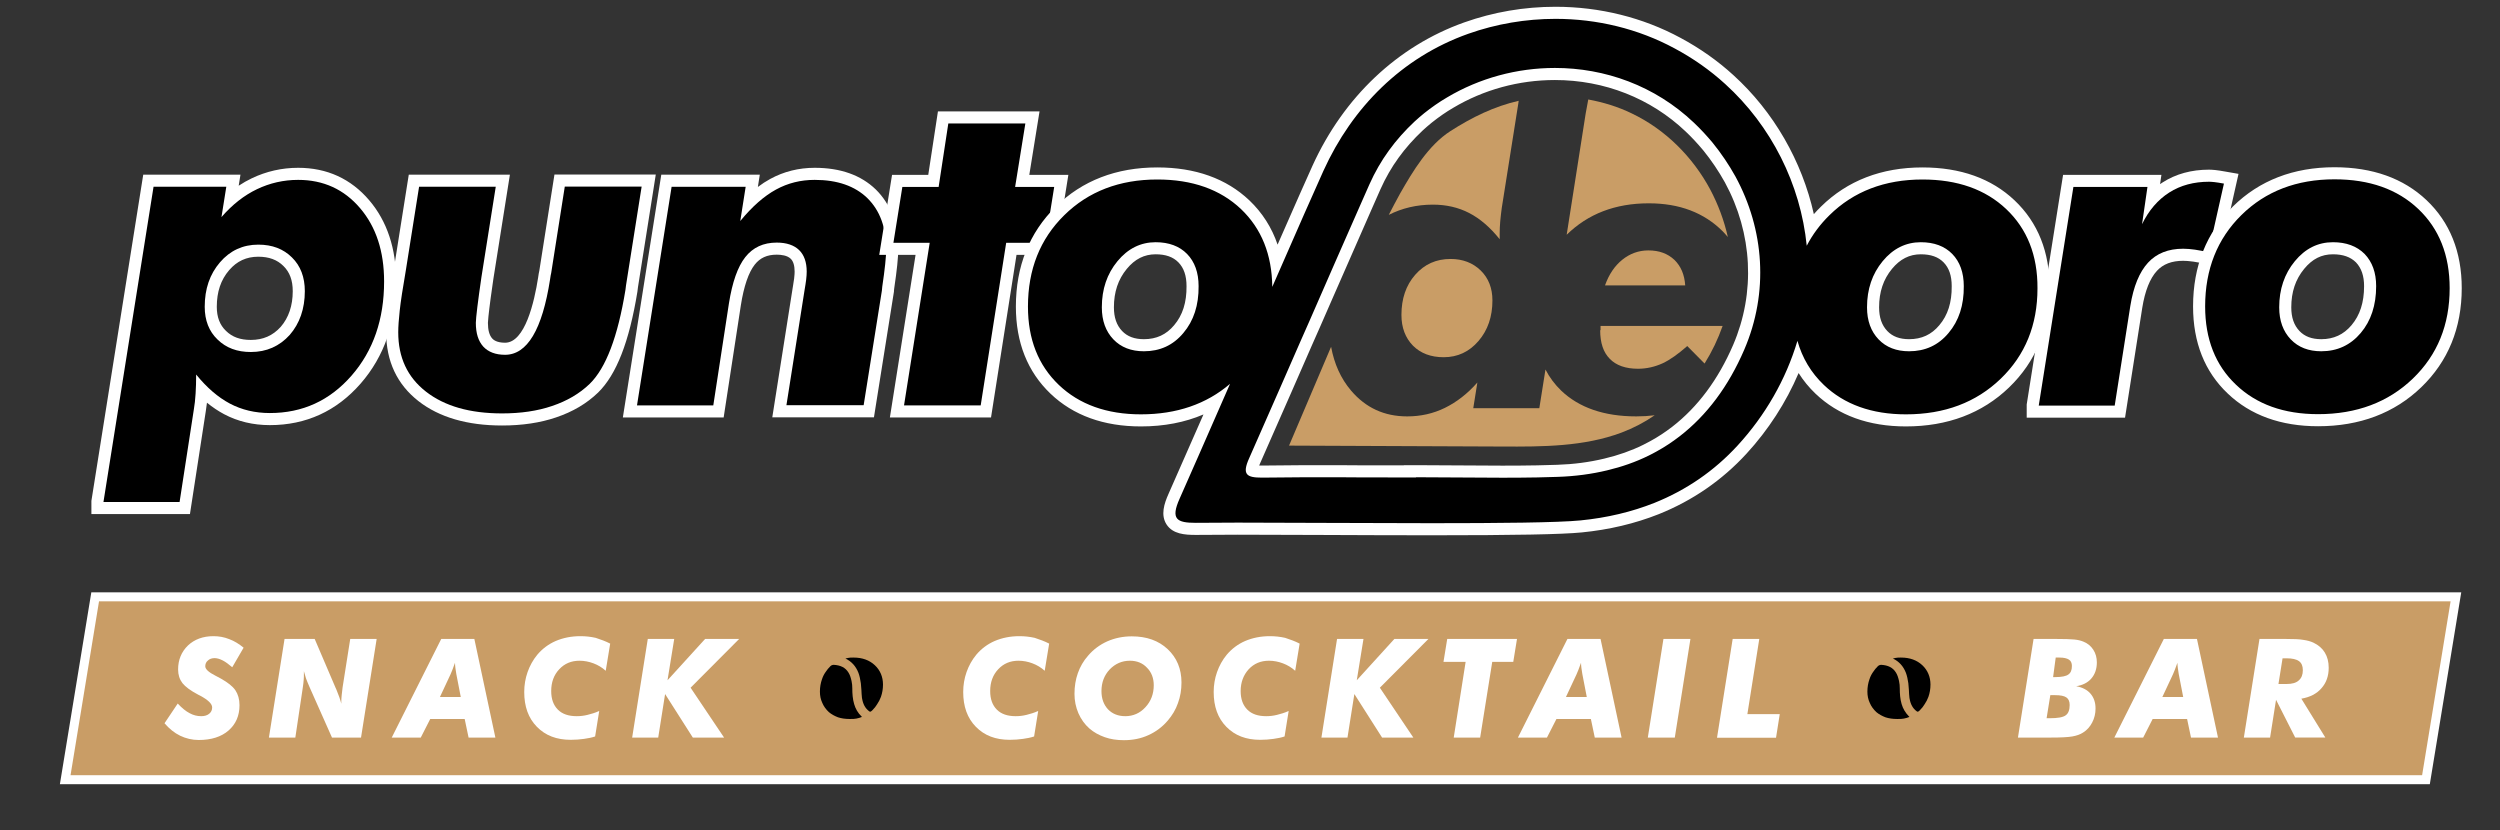
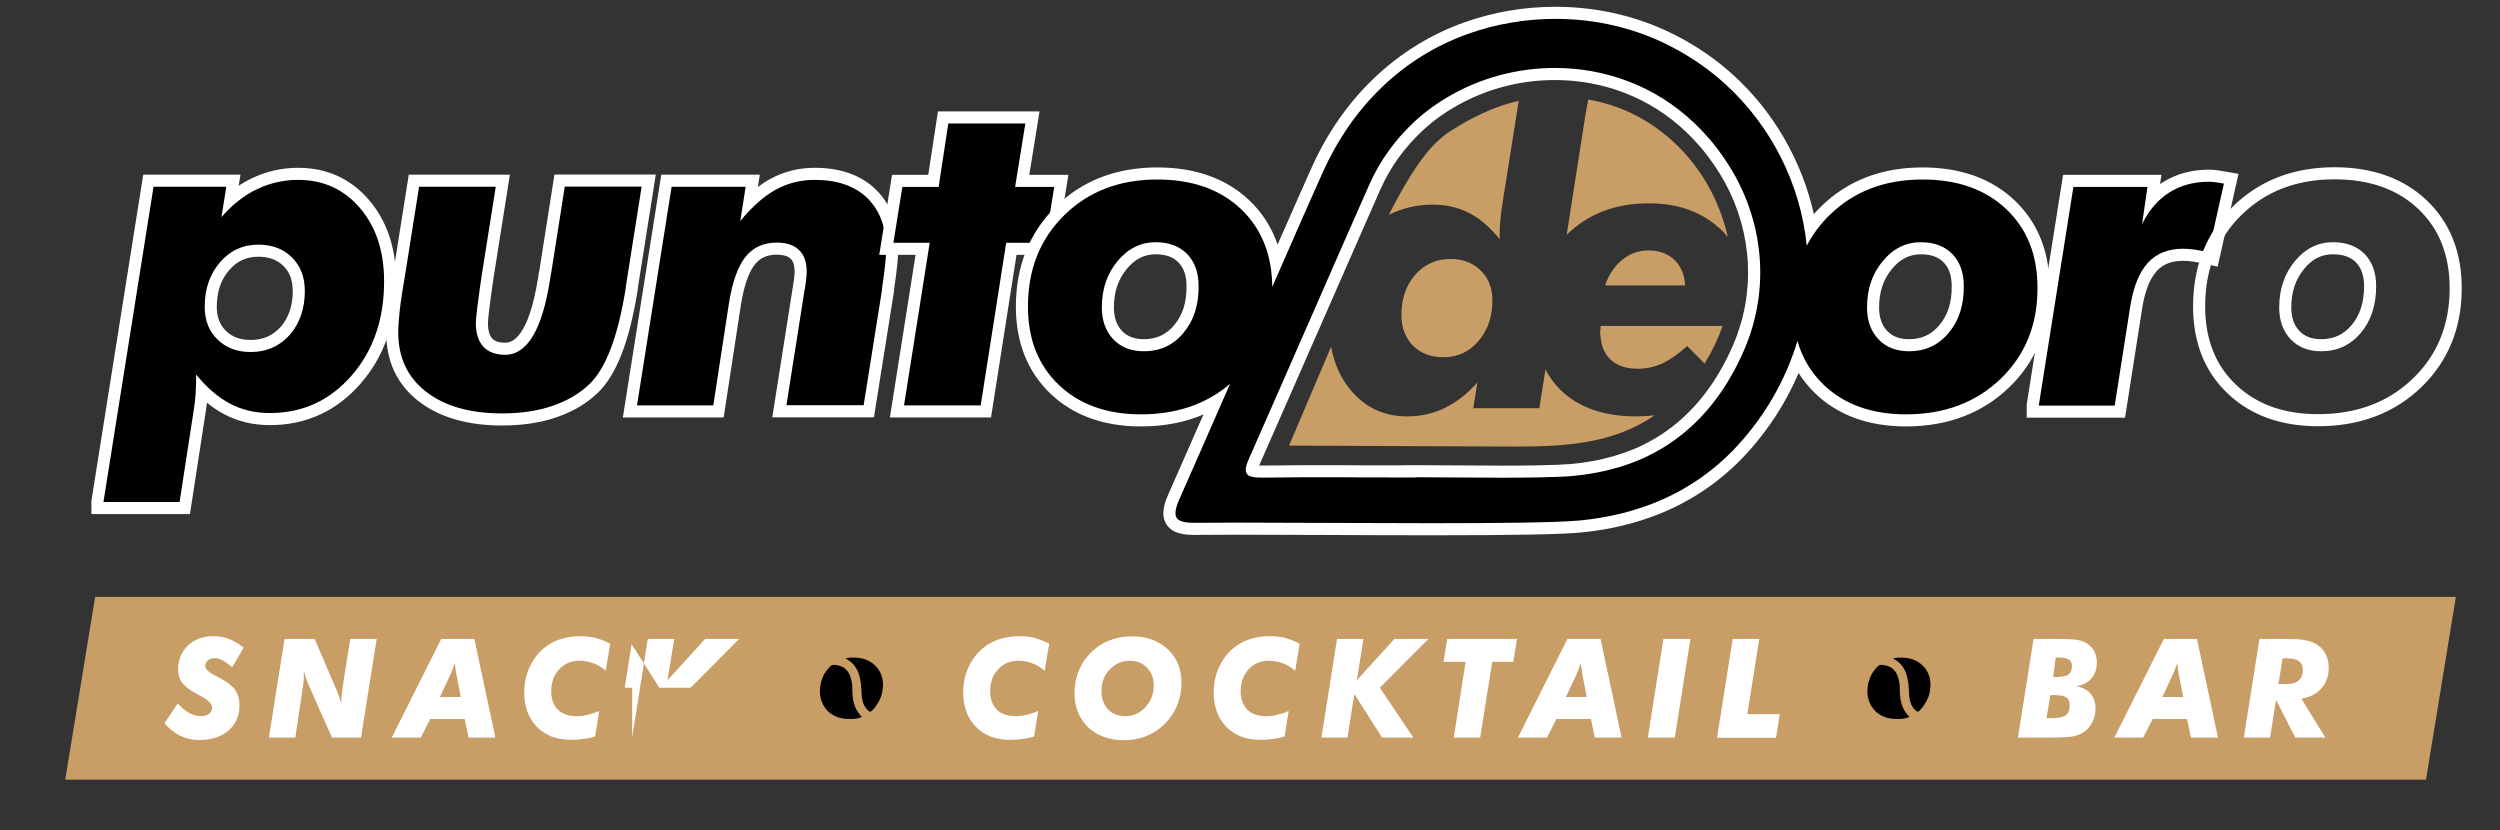
<svg xmlns="http://www.w3.org/2000/svg" version="1.1" id="Livello_1" x="0px" y="0px" width="828px" height="275px" viewBox="3.445 463.775 828 275" xml:space="preserve">
  <rect x="3.445" y="463.775" width="828" height="275" fill="#333333" stroke="none" />
  <g>
    <g>
      <polygon fill="#C99D66" points="25.044,722.01 34.965,661.447 816.845,661.447 806.924,722.01 " />
-       <path fill="#FFFFFF" d="M815.08,662.947l-9.43,57.564H26.81l9.43-57.564H815.08 M818.612,659.947h-3.531H36.239h-2.549 l-0.412,2.515l-9.43,57.564l-0.571,3.485h3.531h778.841h2.549l0.412-2.515l9.43-57.564L818.612,659.947L818.612,659.947z" />
    </g>
    <g>
      <g>
        <path d="M35.718,632.036v-2.158l0.025-0.218L52.59,523.631h28.15l-0.999,6.261c2.506-2.167,5.169-3.929,7.96-5.264 c4.548-2.175,9.421-3.277,14.484-3.277c8.938,0,16.355,3.389,22.046,10.072c5.592,6.567,8.428,15.173,8.428,25.579 c0,12.995-3.795,23.93-11.279,32.501c-7.574,8.675-17.184,13.073-28.563,13.073c-5.197,0-9.972-1.137-14.189-3.377 c-2.915-1.549-5.667-3.625-8.33-6.291c-0.022,0.466-0.047,0.926-0.076,1.382c-0.126,2.031-0.316,3.756-0.581,5.271l-5,32.474 H35.718z M88.996,546.798c-4.547,0-8.204,1.687-11.178,5.157c-3.077,3.581-4.572,7.973-4.572,13.428 c0,3.987,1.189,7.063,3.635,9.402c2.465,2.411,5.616,3.575,9.65,3.575c4.628,0,8.356-1.639,11.396-5.009 c2.962-3.411,4.477-7.842,4.477-13.144c0-4.083-1.229-7.355-3.651-9.726C96.27,547.998,93.084,546.798,88.996,546.798z" />
        <path fill="#FFFFFF" d="M102.185,523.351c8.382,0,15.223,3.143,20.523,9.368c5.3,6.225,7.95,14.299,7.95,24.283 c0,12.511-3.575,22.927-10.786,31.186c-7.211,8.259-16.209,12.388-27.056,12.388c-4.869,0-9.306-1.048-13.251-3.143 c-3.944-2.095-7.642-5.3-11.155-9.615c0,2.28-0.062,4.376-0.185,6.348c-0.123,1.972-0.308,3.636-0.555,5.054l-4.746,30.816 H37.719v-0.062l16.579-104.343h24.098l-1.602,10.046c3.575-4.129,7.519-7.211,11.772-9.245 C92.817,524.398,97.378,523.351,102.185,523.351 M86.531,580.36c5.177,0,9.491-1.911,12.881-5.67 c3.267-3.76,4.992-8.628,4.992-14.483c0-4.622-1.418-8.382-4.253-11.155c-2.835-2.835-6.533-4.253-11.155-4.253 c-5.115,0-9.368,1.972-12.696,5.855c-3.39,3.944-5.054,8.813-5.054,14.73c0,4.499,1.418,8.135,4.253,10.847 C78.334,579.004,81.97,580.36,86.531,580.36 M102.185,519.351c-5.364,0-10.528,1.169-15.346,3.473 c-1.483,0.709-2.93,1.531-4.338,2.463l0.583-3.655h-4.689H54.298h-3.415l-0.536,3.372L33.768,629.346l-0.05,0.312v0.316v0.062v4 h4h25.207h3.431l0.522-3.391l4.74-30.778c0.146-0.843,0.269-1.744,0.373-2.719c1.839,1.506,3.731,2.773,5.698,3.817 c4.51,2.396,9.6,3.611,15.127,3.611c11.982,0,22.099-4.629,30.069-13.757c7.812-8.947,11.772-20.324,11.772-33.817 c0-10.894-2.996-19.937-8.905-26.876C119.667,522.976,111.737,519.351,102.185,519.351L102.185,519.351z M86.531,576.36 c-3.534,0-6.151-0.95-8.235-2.989c-2.063-1.973-3.05-4.576-3.05-7.988c0-4.957,1.337-8.922,4.087-12.123 c2.575-3.004,5.734-4.462,9.662-4.462c3.53,0,6.254,1.008,8.327,3.081c2.083,2.039,3.081,4.752,3.081,8.327 c0,4.792-1.342,8.772-3.988,11.832C93.783,574.947,90.549,576.36,86.531,576.36L86.531,576.36z" />
      </g>
      <g>
        <path d="M169.734,602.699c-11.048,0-19.942-2.568-26.438-7.634c-6.604-5.152-9.953-12.297-9.953-21.238 c0-1.829,0.16-4.188,0.504-7.422c0.31-2.917,0.981-7.334,2.052-13.504l4.639-29.27h29.442l-5.112,32.266l-0.362,2.56 c-0.401,2.821-0.748,5.258-0.982,7.281c-0.243,2.088-0.48,4.19-0.48,4.946c0,2.949,0.639,5.092,1.952,6.551 c1.277,1.371,3.157,2.05,5.724,2.05c6.187,0,10.54-7.849,12.938-23.329c0.116-0.873,0.243-1.6,0.384-2.184l4.751-30.203h29.505 l-5.543,35.039l-0.176,1.414c-2.628,16.163-6.687,26.706-12.42,32.307c-3.593,3.463-7.91,6.011-13.208,7.798 C181.964,601.833,176.168,602.699,169.734,602.699z" />
        <path fill="#FFFFFF" d="M215.958,525.569l-5.177,32.727l-0.185,1.479c-2.527,15.531-6.471,25.885-11.833,31.124 c-3.39,3.266-7.519,5.67-12.45,7.334c-4.869,1.664-10.416,2.465-16.579,2.465c-10.662,0-19.044-2.404-25.207-7.211 c-6.163-4.807-9.183-11.34-9.183-19.661c0-1.911,0.185-4.314,0.493-7.211c0.308-2.897,0.986-7.334,2.034-13.374l4.376-27.611 h25.392l-4.746,29.953c-0.555,3.944-1.048,7.273-1.356,9.923c-0.308,2.65-0.493,4.376-0.493,5.177 c0,3.451,0.801,6.04,2.465,7.889c1.664,1.787,4.068,2.712,7.211,2.712c7.334,0,12.326-8.32,14.915-25.023 c0.123-0.924,0.247-1.602,0.37-2.095l4.499-28.597H215.958 M220.64,521.569h-4.683h-25.454h-3.42l-0.532,3.378l-4.474,28.438 c-0.146,0.624-0.278,1.381-0.403,2.304c-1.256,8.085-4.346,21.595-10.956,21.595c-2.872,0-3.901-1.029-4.257-1.41 c-0.955-1.077-1.419-2.775-1.419-5.191c0-0.705,0.303-3.314,0.466-4.715c0.232-1.998,0.577-4.424,0.976-7.232l0.362-2.558 l4.741-29.921l0.733-4.626h-4.684h-25.392h-3.416l-0.535,3.374l-4.371,27.583c-1.075,6.201-1.751,10.651-2.065,13.605 c-0.352,3.306-0.515,5.732-0.515,7.634c0,9.589,3.608,17.265,10.723,22.815c6.854,5.346,16.163,8.057,27.668,8.057 c6.656,0,12.669-0.902,17.873-2.68c5.569-1.879,10.13-4.576,13.932-8.239c6.069-5.93,10.317-16.836,13.006-33.362l0.012-0.073 l0.009-0.073l0.177-1.414l5.167-32.662L220.64,521.569L220.64,521.569z" />
      </g>
      <g>
        <path d="M212.076,600.048l12.096-76.417h28.578l-1.12,7.107c2.602-2.51,5.234-4.497,7.867-5.937 c4.186-2.29,8.822-3.45,13.779-3.45c7.98,0,14.317,2.222,18.834,6.604c4.538,4.469,6.833,10.651,6.833,18.384 c0,2.587-0.431,6.735-1.316,12.682l-0.035,0.315c-0.033,0.282-0.066,0.51-0.066,0.685v0.158l-6.333,39.807h-29.624l6.404-40.646 l0.083-0.494c0.154-0.918,0.3-1.785,0.4-2.634c0.112-0.951,0.171-1.808,0.171-2.479c0-2.565-0.644-4.485-1.914-5.708 c-1.313-1.265-3.335-1.906-6.009-1.906c-3.805,0-6.699,1.323-8.845,4.045c-2.275,2.886-3.963,7.737-5.019,14.42l-5.436,35.462 H212.076z" />
        <path fill="#FFFFFF" d="M273.275,523.351c7.519,0,13.312,2.034,17.442,6.04c4.129,4.068,6.225,9.676,6.225,16.949 c0,2.465-0.431,6.595-1.294,12.388c-0.062,0.555-0.123,0.986-0.123,1.294l-6.04,37.965h-25.577l6.04-38.335 c0.185-1.109,0.37-2.157,0.493-3.205c0.123-1.048,0.185-1.972,0.185-2.712c0-3.143-0.863-5.547-2.527-7.149 c-1.664-1.602-4.129-2.465-7.396-2.465c-4.438,0-7.889,1.602-10.416,4.807c-2.527,3.205-4.314,8.32-5.424,15.346l-5.177,33.774 l-25.269,0l11.464-72.417h24.529l-1.787,11.34c3.944-4.807,7.889-8.259,11.833-10.416 C264.4,524.398,268.653,523.351,273.275,523.351 M214.417,598.048L214.417,598.048 M273.275,519.351 c-5.296,0-10.255,1.243-14.739,3.695c-1.367,0.747-2.73,1.632-4.087,2.649l0.641-4.064h-4.68H225.88h-3.417l-0.534,3.375 l-11.464,72.417l-0.732,4.625h4.683l25.269,0h3.434l0.52-3.394l5.177-33.774c0.998-6.323,2.551-10.863,4.611-13.476 c1.767-2.24,4.078-3.284,7.275-3.284c1.47,0,3.465,0.234,4.621,1.347c0.864,0.832,1.301,2.268,1.301,4.268 c0,0.413-0.027,1.138-0.157,2.244c-0.094,0.799-0.236,1.642-0.385,2.534l-0.081,0.481l-6.046,38.37l-0.728,4.623h4.68h25.577 h3.414l0.536-3.372l6.04-37.965l0.05-0.312v-0.282c0.008-0.137,0.031-0.301,0.053-0.493l0.036-0.312 c0.894-6.01,1.328-10.234,1.328-12.912c0-8.289-2.496-14.95-7.418-19.798C288.599,521.763,281.794,519.351,273.275,519.351 L273.275,519.351z" />
      </g>
      <g>
        <polygon points="300.518,600.048 309.024,546.182 297,546.182 300.598,523.693 312.604,523.693 315.809,502.676 345.391,502.676 342.001,523.693 354.941,523.693 351.342,546.182 338.405,546.182 329.962,600.048 " />
        <path fill="#FFFFFF" d="M343.042,504.676l-3.39,21.016h12.943l-2.958,18.49h-12.943l-8.444,53.866h-25.392l8.505-53.866h-12.018 l2.958-18.49h12.018l3.205-21.016H343.042 M347.739,500.676h-4.697h-25.516h-3.436l-0.518,3.397l-2.687,17.619h-8.582h-3.411 l-0.539,3.368l-2.958,18.49l-0.741,4.632h4.691h7.337l-7.775,49.242l-0.73,4.624h4.681h25.392h3.422l0.53-3.381l7.914-50.486 h9.521h3.411l0.539-3.368l2.958-18.49l0.741-4.632h-4.691h-8.246l2.642-16.379L347.739,500.676L347.739,500.676z" />
      </g>
      <g>
        <path d="M676.689,600.11v-2.157l0.024-0.217l11.731-74.043h28.548l-0.88,6.071c1.421-1.508,2.991-2.813,4.703-3.908 c4.036-2.581,8.836-3.89,14.266-3.89c0.558,0,1.089,0.05,1.651,0.103l0.317,0.029c0.729,0.066,1.731,0.241,3.119,0.482 l2.255,0.393l-6.014,26.737l-1.947-0.432c-1.815-0.403-3.238-0.677-4.349-0.835c-1.438-0.196-2.587-0.288-3.6-0.288 c-4.386,0-7.715,1.301-10.177,3.977c-2.581,2.806-4.382,7.269-5.353,13.264l-5.44,34.715H676.689z" />
        <path fill="#FFFFFF" d="M735.082,523.967c0.555,0,1.109,0.062,1.787,0.123s1.726,0.247,3.143,0.493l-5.115,22.742 c-1.664-0.37-3.205-0.678-4.499-0.863c-1.356-0.185-2.65-0.308-3.883-0.308c-4.931,0-8.813,1.541-11.648,4.622 c-2.835,3.082-4.807,7.827-5.855,14.299l-5.177,33.035h-25.146v-0.062l11.464-72.356h24.529l-1.787,12.326 c2.219-4.561,5.239-8.074,8.998-10.477S730.09,523.967,735.082,523.967 M735.082,519.967c-5.818,0-10.98,1.415-15.344,4.205 c-0.297,0.19-0.59,0.386-0.879,0.587l0.445-3.066h-4.622h-24.529h-3.416l-0.535,3.374l-11.464,72.356l-0.049,0.311v0.315v0.062v4 h4h25.146h3.422l0.53-3.381l5.177-33.035c0.904-5.583,2.536-9.697,4.847-12.21c2.062-2.241,4.909-3.331,8.705-3.331 c0.922,0,1.984,0.086,3.342,0.271c1.034,0.148,2.407,0.412,4.172,0.804l3.895,0.866l0.876-3.892l5.115-22.742l0.922-4.099 l-4.139-0.72l-0.183-0.032c-1.435-0.25-2.472-0.43-3.283-0.504l-0.3-0.028C736.344,520.024,735.736,519.967,735.082,519.967 L735.082,519.967z" />
      </g>
      <g>
-         <path d="M771.198,602.945c-11.797,0-21.406-3.463-28.56-10.291c-7.197-6.808-10.851-16.026-10.851-27.394 c0-12.784,4.244-23.445,12.615-31.687c8.362-8.233,19.202-12.408,32.219-12.408c12.062,0,21.855,3.481,29.109,10.347 c7.326,6.933,11.041,16.255,11.041,27.708c0,12.65-4.313,23.212-12.816,31.395C795.451,598.797,784.43,602.945,771.198,602.945z M776.129,545.997c-4.383,0-8.01,1.818-11.09,5.558c-3.133,3.804-4.722,8.518-4.722,14.013c0,3.897,1.069,6.914,3.269,9.221 c2.134,2.237,4.966,3.324,8.66,3.324c4.729,0,8.504-1.744,11.54-5.332c3.08-3.641,4.642-8.431,4.642-14.239 c0-3.939-1.069-6.976-3.269-9.282C783.005,547.107,779.955,545.997,776.129,545.997z" />
        <path fill="#FFFFFF" d="M776.622,523.166c11.587,0,20.832,3.266,27.734,9.799c6.903,6.533,10.416,15.285,10.416,26.255 c0,12.141-4.068,22.126-12.203,29.953c-8.135,7.827-18.613,11.772-31.371,11.772c-11.34,0-20.4-3.266-27.18-9.738 c-6.841-6.471-10.231-15.161-10.231-25.947c0-12.265,4.006-22.372,12.018-30.261S764.111,523.166,776.622,523.166 M772.246,580.114c5.3,0,9.676-2.034,13.066-6.04c3.39-4.006,5.115-9.183,5.115-15.531c0-4.499-1.294-8.012-3.821-10.662 c-2.589-2.589-6.102-3.883-10.477-3.883c-4.992,0-9.183,2.095-12.635,6.286s-5.177,9.306-5.177,15.285 c0,4.438,1.294,7.951,3.821,10.601C764.665,578.819,768.055,580.114,772.246,580.114 M776.622,519.166 c-13.561,0-24.873,4.368-33.622,12.983c-8.767,8.632-13.212,19.772-13.212,33.111c0,11.938,3.863,21.646,11.482,28.853 c7.526,7.183,17.599,10.832,29.928,10.832c13.767,0,25.255-4.337,34.144-12.889c8.911-8.574,13.43-19.621,13.43-32.836 c0-12.023-3.925-21.834-11.666-29.16C799.468,522.831,789.212,519.166,776.622,519.166L776.622,519.166z M772.246,576.114 c-3.118,0-5.477-0.885-7.213-2.705c-1.828-1.917-2.716-4.481-2.716-7.84c0-5.089,1.395-9.257,4.265-12.742 c2.713-3.295,5.747-4.829,9.547-4.829c3.302,0,5.794,0.876,7.615,2.677c1.806,1.913,2.684,4.488,2.684,7.868 c0,5.397-1.364,9.632-4.169,12.947C779.626,574.601,776.351,576.114,772.246,576.114L772.246,576.114z" />
      </g>
      <g>
        <path d="M477.69,639.06c-12.047,0-24.551-0.054-36.643-0.106c-10.271-0.045-19.859-0.086-27.717-0.086 c-5.795,0-10.148,0.022-13.311,0.07l-0.544,0.003c-3.065,0-6.462-0.197-7.988-2.552c-1.503-2.319-0.428-5.486,0.822-8.279 c2.198-4.959,7.433-16.839,13.79-31.367c-7.056,4.16-15.361,6.264-24.784,6.264c-11.797,0-21.406-3.462-28.56-10.291 c-7.2-6.875-10.85-16.092-10.85-27.394c0-12.784,4.244-23.444,12.615-31.687c8.362-8.233,19.202-12.408,32.219-12.408 c12.062,0,21.855,3.481,29.109,10.347c5.404,5.159,8.833,11.635,10.244,19.324c6.642-15.185,11.922-27.145,13.865-31.399 c10.121-22.267,27.559-38.752,49.099-46.414c9.481-3.362,19.428-5.066,29.564-5.066c14.318,0,28.312,3.479,40.469,10.061 c6.282,3.368,12.038,7.425,17.1,12.055c14.082,12.771,23.689,30.456,26.876,49.199c1.437-2.014,3.07-3.919,4.888-5.701 c8.36-8.23,19.2-12.405,32.217-12.405c12.061,0,21.854,3.481,29.109,10.347c7.349,6.956,11.043,16.282,10.979,27.719 c0,12.639-4.313,23.201-12.816,31.383c-8.503,8.182-19.524,12.33-32.757,12.33c-11.799,0-21.408-3.462-28.561-10.291 c-3.061-2.927-5.491-6.297-7.267-10.065c-4.074,10.973-10.395,21.275-18.479,30.063c-7.864,8.559-17.378,15.114-28.276,19.485 c-7.729,3.065-16.143,5.059-25.017,5.928C520.701,638.764,505.004,639.06,477.69,639.06z M472.408,619.839 c4.782,0,9.563,0.039,14.346,0.078c4.771,0.04,9.541,0.079,14.313,0.079c4.212,0,7.95-0.031,11.427-0.096l6.763-0.184 c5.547-0.178,10.927-0.886,15.979-2.103c4.878-1.158,9.235-2.701,13.328-4.719c0.811-0.405,1.66-0.83,2.482-1.299 c2.531-1.382,5.035-3.024,7.475-4.902c8.712-6.742,15.701-16.119,20.77-27.866c7.703-17.897,6.677-38.174-2.817-55.631 c-2.119-3.813-4.604-7.491-7.377-10.913c-2.02-2.41-3.983-4.511-5.983-6.4c-11.935-11.354-27.801-17.604-44.682-17.604 c-12.302,0-24.303,3.28-34.706,9.486c-2.413,1.403-4.814,3.063-7.36,5.086l-0.221,0.185c-0.995,0.828-1.936,1.611-2.857,2.479 c-3.164,2.973-5.939,6.11-8.252,9.326c-2.385,3.277-4.471,6.909-6.208,10.802c-0.483,1.119-0.992,2.259-1.5,3.399 c-0.509,1.14-1.017,2.281-1.51,3.421c-4.359,9.855-8.744,19.888-12.984,29.591l-3.907,8.938 c-0.943,2.063-1.864,4.146-2.829,6.396c-1.145,2.631-2.301,5.268-3.457,7.904c-1.155,2.633-2.31,5.266-3.449,7.884 l-10.173,23.119c-1.179,2.61-0.963,3.279-0.953,3.307c0.072,0.039,0.646,0.362,3.341,0.362l0.504-0.003 c8.205-0.123,16.577-0.123,24.675-0.123c5.558,0.062,11.161,0.062,16.579,0.062h7.245L472.408,619.839z M639.615,545.997 c-4.322,0-8.054,1.87-11.091,5.558c-3.177,3.857-4.721,8.441-4.721,14.013c0,3.898,1.069,6.914,3.268,9.221 c2.134,2.237,4.967,3.324,8.661,3.324c4.774,0,8.546-1.74,11.529-5.32c3.149-3.713,4.647-8.364,4.59-14.231 c0-3.957-1.095-7.074-3.252-9.285C646.474,547.101,643.452,545.997,639.615,545.997z M386.185,545.997 c-4.322,0-8.054,1.87-11.091,5.558c-3.177,3.857-4.721,8.441-4.721,14.013c0,3.898,1.069,6.914,3.268,9.22 c2.133,2.237,4.966,3.325,8.661,3.325c4.775,0,8.546-1.74,11.529-5.32c3.15-3.713,4.648-8.364,4.59-14.231 c0-3.957-1.094-7.074-3.252-9.285C393.045,547.101,390.022,545.997,386.185,545.997z" />
        <path fill="#FFFFFF" d="M518.621,470.019c13.7,0,27.373,3.245,39.516,9.82c5.978,3.205,11.648,7.149,16.702,11.772 c15.223,13.805,24.961,33.158,26.995,53.558c1.911-3.698,4.438-7.088,7.519-10.108c8.012-7.889,18.305-11.833,30.816-11.833 c11.587,0,20.832,3.266,27.734,9.799c6.903,6.533,10.416,15.285,10.354,26.255c0,12.141-4.068,22.126-12.203,29.953 c-8.135,7.827-18.551,11.772-31.371,11.772c-11.279,0-20.4-3.266-27.18-9.738c-4.253-4.068-7.149-8.937-8.752-14.607 c-3.821,12.819-10.662,24.714-19.845,34.699c-7.704,8.382-16.949,14.73-27.549,18.983c-7.457,2.958-15.654,4.931-24.468,5.793 c-7.401,0.737-27.123,0.923-49.223,0.923c-22.485,0-47.426-0.193-64.341-0.193c-5.361,0-9.921,0.019-13.336,0.07 c-0.175,0.002-0.346,0.002-0.515,0.002c-6.259,0-8.4-1.173-5.34-8.015c2.65-5.978,9.245-20.955,16.702-38.027 c-7.827,6.718-17.688,10.108-29.522,10.108c-11.279,0-20.4-3.266-27.18-9.738c-6.841-6.533-10.231-15.161-10.231-25.947 c0-12.326,4.006-22.372,12.018-30.261c8.012-7.889,18.305-11.833,30.816-11.833c11.587,0,20.831,3.266,27.734,9.799 c6.779,6.471,10.231,15.038,10.354,25.762c7.827-17.935,14.668-33.466,16.949-38.458c9.553-21.016,25.947-37.534,47.949-45.361 C499.005,471.68,508.82,470.019,518.621,470.019 M421.404,621.965c0.172,0,0.348-0.001,0.528-0.003 c8.197-0.123,16.456-0.123,24.653-0.123c5.547,0.062,11.032,0.062,16.579,0.062c2.65,0,5.3,0,7.951,0c0.431,0,0.863,0,1.294,0 v-0.062c9.553,0,19.106,0.157,28.659,0.157c3.821,0,7.642-0.025,11.463-0.096c2.28-0.062,4.499-0.123,6.78-0.185 c5.793-0.185,11.279-0.924,16.394-2.157c4.931-1.171,9.491-2.773,13.744-4.869c0.863-0.431,1.726-0.863,2.589-1.356 c2.712-1.479,5.3-3.205,7.704-5.054c8.998-6.964,16.148-16.517,21.386-28.659c8.197-19.044,6.656-39.814-2.897-57.379 c-2.157-3.883-4.684-7.642-7.581-11.217c-1.911-2.28-3.944-4.499-6.163-6.595c-12.961-12.33-29.565-18.15-46.055-18.15 c-12.524,0-24.983,3.357-35.73,9.768c-2.65,1.541-5.177,3.328-7.581,5.239c-1.109,0.924-2.157,1.787-3.205,2.773 c-3.082,2.897-5.978,6.102-8.505,9.615c-2.465,3.39-4.622,7.149-6.41,11.155c-0.986,2.28-2.034,4.561-3.02,6.841 c-5.67,12.819-11.279,25.701-16.887,38.52c-0.986,2.157-1.911,4.253-2.835,6.41c-2.28,5.239-4.622,10.539-6.903,15.778 c-3.39,7.704-6.78,15.408-10.169,23.112C414.683,621.032,416.385,621.965,421.404,621.965 M635.732,580.114 c5.3,0,9.676-1.972,13.066-6.04c3.451-4.068,5.115-9.245,5.054-15.531c0-4.499-1.294-8.074-3.821-10.662 c-2.527-2.589-6.04-3.883-10.416-3.883c-4.931,0-9.183,2.096-12.635,6.286c-3.451,4.191-5.177,9.245-5.177,15.285 c0,4.438,1.294,7.951,3.821,10.601S631.541,580.114,635.732,580.114 M382.302,580.114c5.3,0,9.676-1.972,13.066-6.04 c3.451-4.068,5.115-9.245,5.054-15.531c0-4.499-1.294-8.074-3.821-10.662c-2.527-2.589-6.04-3.883-10.416-3.883 c-4.931,0-9.183,2.096-12.635,6.286c-3.451,4.191-5.177,9.245-5.177,15.285c0,4.438,1.294,7.951,3.821,10.601 C374.721,578.819,378.111,580.114,382.302,580.114 M518.621,466.019L518.621,466.019c-10.365,0-20.536,1.743-30.232,5.181 c-22.059,7.847-39.905,24.707-50.254,47.476c-1.719,3.763-6.02,13.491-11.554,26.119c-1.91-5.64-5.033-10.543-9.346-14.661 c-7.65-7.241-17.907-10.906-30.496-10.906c-13.561,0-24.873,4.368-33.622,12.983c-8.767,8.632-13.212,19.772-13.212,33.111 c0,11.87,3.858,21.573,11.468,28.84c7.539,7.196,17.613,10.845,29.942,10.845c7.624,0,14.552-1.33,20.72-3.969 c-5.352,12.215-9.634,21.928-11.557,26.267c-1.464,3.271-2.692,7.049-0.669,10.172c2.072,3.196,6.075,3.464,9.665,3.464 c0.181,0,0.364-0.001,0.552-0.003c3.176-0.047,7.518-0.07,13.299-0.07c7.848,0,17.489,0.042,27.696,0.086 c12.092,0.052,24.595,0.107,36.645,0.107c27.395,0,43.162-0.3,49.62-0.943c9.055-0.886,17.652-2.924,25.546-6.056 c11.191-4.49,20.95-11.215,29.019-19.994c7.272-7.907,13.149-17.016,17.292-26.737c1.562,2.476,3.43,4.757,5.595,6.828 c7.542,7.199,17.615,10.847,29.945,10.847c13.767,0,25.255-4.337,34.144-12.889c8.911-8.574,13.43-19.621,13.43-32.836 c0.067-11.99-3.837-21.809-11.605-29.16c-7.638-7.229-17.894-10.894-30.484-10.894c-13.561,0-24.873,4.368-33.622,12.983 c-0.821,0.805-1.607,1.634-2.356,2.488c-3.919-17.569-13.331-33.959-26.664-46.051c-5.172-4.73-11.064-8.884-17.499-12.334 C547.594,469.582,533.271,466.019,518.621,466.019L518.621,466.019z M477.644,504.39c2.454-1.948,4.766-3.546,7.067-4.884 c10.132-6.044,21.778-9.226,33.72-9.226c16.365,0,31.742,6.054,43.298,17.048c1.947,1.839,3.852,3.877,5.834,6.242 c2.693,3.326,5.105,6.897,7.17,10.615c9.182,16.883,10.179,36.524,2.719,53.855c-4.932,11.429-11.715,20.54-20.16,27.077 c-2.351,1.809-4.767,3.394-7.171,4.706l-0.035,0.019l-0.034,0.02c-0.768,0.439-1.557,0.833-2.393,1.251 c-3.937,1.94-8.157,3.433-12.88,4.555c-4.934,1.189-10.178,1.878-15.597,2.051l-3.372,0.092l-3.388,0.092 c-3.43,0.063-7.155,0.094-11.355,0.094c-4.76,0-9.608-0.04-14.297-0.078c-4.705-0.039-9.569-0.079-14.362-0.079h-4v0.062h-5.245 c-5.662,0-11.01,0-16.535-0.061c-0.35,0-0.702,0-1.053,0c-7.818,0-15.831,0.005-23.704,0.124 c-0.149,0.002-0.311,0.003-0.467,0.003c-0.353,0-0.657-0.006-0.919-0.015c0.094-0.237,0.208-0.507,0.347-0.813l10.185-23.147 c1.144-2.629,2.298-5.258,3.451-7.887c1.158-2.64,2.316-5.28,3.458-7.905c0.957-2.232,1.871-4.3,2.805-6.343l0.014-0.03 l0.013-0.03l3.928-8.986c4.232-9.685,8.609-19.7,12.952-29.519c0.5-1.156,1.002-2.282,1.504-3.408 c0.515-1.154,1.03-2.309,1.529-3.463c1.662-3.724,3.678-7.234,5.973-10.39c2.249-3.127,4.94-6.167,8.01-9.053 c0.88-0.828,1.797-1.592,2.768-2.4L477.644,504.39L477.644,504.39z M635.732,576.114c-3.118,0-5.477-0.885-7.213-2.705 c-1.828-1.917-2.716-4.481-2.716-7.84c0-5.089,1.395-9.257,4.265-12.742c2.676-3.25,5.799-4.829,9.547-4.829 c3.324,0,5.795,0.876,7.553,2.677c1.806,1.85,2.683,4.423,2.683,7.868c0.053,5.406-1.29,9.627-4.104,12.943 C643.145,574.609,639.876,576.114,635.732,576.114L635.732,576.114z M382.302,576.114c-3.118,0-5.477-0.885-7.213-2.705 c-1.828-1.917-2.716-4.481-2.716-7.84c0-5.089,1.395-9.257,4.265-12.742c2.676-3.25,5.799-4.829,9.547-4.829 c3.324,0,5.795,0.876,7.553,2.677c1.806,1.85,2.684,4.423,2.684,7.868c0.053,5.406-1.29,9.627-4.104,12.943 C389.715,574.609,386.446,576.114,382.302,576.114L382.302,576.114z" />
      </g>
      <g>
        <path fill="#C99D66" d="M483.809,507.203c-7.273,4.684-12.388,13.189-16.641,20.647c-1.294,2.342-2.527,4.684-3.76,7.088 c4.376-2.219,9.245-3.39,14.607-3.39c4.437,0,8.444,0.924,12.018,2.773c3.575,1.849,6.964,4.746,10.108,8.69v-1.911 c0-1.294,0.062-2.65,0.185-4.068s0.308-2.835,0.493-4.314l5.485-34.637l0.123-0.924 C498.355,499.006,491.02,502.581,483.809,507.203z" />
        <path fill="#C99D66" d="M569.847,526.494c-5.793-10.786-14.853-19.845-25.947-25.146c-4.561-2.219-9.43-3.698-14.422-4.622 l-0.863,4.684l0,0l-6.286,40.122c7.026-6.903,16.086-10.416,27.18-10.416c10.169,0,18.305,3.082,24.529,9.306 c0.555,0.555,1.109,1.233,1.664,1.849C574.47,536.786,572.498,531.486,569.847,526.494z" />
        <path fill="#C99D66" d="M533.423,573.149c0,4.191,1.048,7.334,3.205,9.491c2.096,2.157,5.239,3.266,9.306,3.266 c2.835,0,5.547-0.616,8.135-1.787c2.527-1.171,5.239-3.143,8.197-5.732l5.732,5.793c2.465-3.944,4.438-8.074,5.978-12.45h-40.43 v1.418H533.423z" />
        <path fill="#C99D66" d="M549.386,546.709c-3.205,0-6.102,1.048-8.628,3.082c-2.527,2.034-4.438,4.869-5.732,8.505h26.563 c-0.247-3.575-1.418-6.348-3.575-8.444C555.795,547.757,552.96,546.709,549.386,546.709z" />
        <path fill="#C99D66" d="M481.591,582.086c4.622,0,8.444-1.787,11.525-5.362c3.082-3.575,4.622-8.074,4.622-13.436 c0-4.068-1.294-7.396-3.883-9.923s-5.917-3.821-9.984-3.821c-4.746,0-8.628,1.726-11.71,5.239 c-3.082,3.513-4.561,7.951-4.561,13.312c0,4.191,1.294,7.581,3.821,10.169C473.948,580.792,477.338,582.086,481.591,582.086z" />
        <path fill="#C99D66" d="M520.48,593.118c-2.096-2.034-3.821-4.314-5.177-6.964l-2.034,12.819H491.39l1.356-8.505 c-3.266,3.698-6.841,6.471-10.724,8.382c-3.883,1.911-8.074,2.835-12.511,2.835c-7.581,0-13.744-2.835-18.613-8.567 c-3.39-4.006-5.547-8.813-6.595-14.483c-4.622,10.909-9.306,21.818-13.929,32.727c23.543,0.123,47.087,0.185,70.63,0.308 c13.312,0.062,26.995,0.062,39.506-4.622c3.883-1.479,7.581-3.39,10.97-5.732c-1.972,0.247-4.006,0.37-6.102,0.37 C534.717,601.685,526.397,598.788,520.48,593.118z" />
      </g>
    </g>
    <path fill="#FFFFFF" d="M62.31,696.783c1.356,1.479,2.65,2.527,3.944,3.205c1.233,0.678,2.527,0.986,3.821,0.986 c1.109,0,1.972-0.247,2.65-0.801c0.678-0.555,0.986-1.233,0.986-2.095c0-1.171-1.294-2.465-3.944-3.883 c-0.247-0.123-0.431-0.247-0.616-0.308c-2.589-1.356-4.314-2.65-5.3-3.883c-0.924-1.233-1.418-2.712-1.418-4.499 c0-3.205,1.109-5.855,3.266-7.951c2.157-2.034,4.992-3.082,8.444-3.082c1.787,0,3.575,0.308,5.239,0.986 c1.664,0.616,3.266,1.602,4.746,2.835l-3.76,6.471c-1.171-0.986-2.219-1.787-3.205-2.28s-1.849-0.74-2.65-0.74 c-0.863,0-1.664,0.247-2.219,0.801c-0.616,0.493-0.863,1.171-0.863,1.911c0,0.924,1.109,1.972,3.328,3.082 c0.801,0.431,1.418,0.74,1.849,0.986c2.28,1.294,3.883,2.527,4.807,3.883c0.863,1.294,1.356,2.958,1.356,4.931 c0,3.513-1.233,6.286-3.636,8.382c-2.404,2.096-5.732,3.143-9.861,3.143c-2.157,0-4.253-0.493-6.163-1.417 c-1.911-0.924-3.636-2.342-5.177-4.129L62.31,696.783z" />
    <path fill="#FFFFFF" d="M92.509,708.061l5.177-32.665h9.984l6.903,16.148c0.062,0.123,0.185,0.37,0.308,0.678 c0.74,1.787,1.294,3.328,1.602,4.622v-0.801c0-0.616,0.062-1.233,0.123-1.972c0.062-0.74,0.185-1.602,0.308-2.65l2.527-16.024 h8.752l-5.177,32.665h-9.615l-7.396-16.641c-0.555-1.233-0.924-2.219-1.233-3.02c-0.247-0.801-0.493-1.602-0.678-2.342v0.924 c0,0.616,0,1.233-0.062,1.911c-0.062,0.678-0.123,1.541-0.308,2.65l-2.465,16.517H92.509L92.509,708.061z" />
    <path fill="#FFFFFF" d="M133.186,708.061l16.394-32.665h10.97l6.964,32.665h-8.875l-1.294-6.163h-11.402l-3.143,6.163H133.186z M149.149,694.625h6.903l-1.479-7.642c-0.123-0.74-0.247-1.418-0.308-2.034c-0.062-0.616-0.123-1.171-0.123-1.664 c-0.308,0.863-0.616,1.664-0.863,2.342s-0.493,1.171-0.616,1.479L149.149,694.625z" />
    <path fill="#FFFFFF" d="M205.542,676.937l-1.479,8.998c-1.233-1.109-2.589-1.911-4.068-2.465c-1.479-0.555-3.02-0.863-4.622-0.863 c-2.712,0-4.931,0.924-6.718,2.835c-1.787,1.911-2.65,4.314-2.65,7.211c0,2.65,0.74,4.684,2.219,6.163 c1.479,1.479,3.575,2.157,6.225,2.157c1.171,0,2.342-0.123,3.575-0.431s2.527-0.678,3.883-1.294l-1.356,8.444 c-1.109,0.37-2.342,0.616-3.698,0.801s-2.773,0.308-4.376,0.308c-4.684,0-8.382-1.418-11.217-4.314 c-2.835-2.897-4.191-6.718-4.191-11.525c0-2.28,0.37-4.499,1.109-6.595c0.74-2.096,1.787-4.006,3.205-5.732 c1.664-1.972,3.698-3.513,6.102-4.561c2.465-1.048,5.177-1.602,8.197-1.602c1.726,0,3.39,0.185,5.054,0.555 C202.399,675.581,204.001,676.136,205.542,676.937z" />
-     <path fill="#FFFFFF" d="M212.815,708.061l5.177-32.665h8.752l-2.219,13.682l12.45-13.682h11.279l-16.086,16.148l11.094,16.517 h-10.354l-9.183-14.422l-2.28,14.422H212.815z" />
+     <path fill="#FFFFFF" d="M212.815,708.061l5.177-32.665h8.752l-2.219,13.682l12.45-13.682h11.279l-16.086,16.148h-10.354l-9.183-14.422l-2.28,14.422H212.815z" />
    <path fill="#FFFFFF" d="M350.931,676.937l-1.479,8.998c-1.233-1.109-2.589-1.911-4.068-2.465c-1.479-0.555-3.02-0.863-4.622-0.863 c-2.712,0-4.931,0.924-6.718,2.835s-2.65,4.314-2.65,7.211c0,2.65,0.74,4.684,2.219,6.163c1.479,1.479,3.575,2.157,6.225,2.157 c1.171,0,2.342-0.123,3.575-0.431s2.527-0.678,3.883-1.294l-1.356,8.444c-1.109,0.37-2.342,0.616-3.698,0.801 c-1.356,0.185-2.773,0.308-4.376,0.308c-4.684,0-8.382-1.418-11.217-4.314c-2.835-2.897-4.191-6.718-4.191-11.525 c0-2.28,0.37-4.499,1.109-6.595c0.74-2.096,1.787-4.006,3.205-5.732c1.664-1.972,3.698-3.513,6.102-4.561 c2.465-1.048,5.177-1.602,8.197-1.602c1.726,0,3.39,0.185,5.054,0.555C347.788,675.581,349.391,676.136,350.931,676.937z" />
    <path fill="#FFFFFF" d="M375.707,708.924c-2.342,0-4.438-0.308-6.348-0.986c-1.911-0.678-3.636-1.602-5.115-2.897 c-1.541-1.356-2.773-3.082-3.636-5.054c-0.863-2.034-1.294-4.129-1.294-6.41c0-2.465,0.37-4.746,1.109-6.841 s1.849-4.068,3.39-5.793c1.726-2.034,3.883-3.636,6.348-4.746c2.527-1.109,5.239-1.664,8.135-1.664 c4.931,0,8.875,1.418,11.895,4.253s4.561,6.533,4.561,11.032c0,2.404-0.37,4.684-1.171,6.841c-0.74,2.157-1.911,4.068-3.39,5.793 c-1.787,2.096-3.944,3.698-6.41,4.807C381.377,708.369,378.666,708.924,375.707,708.924z M377.68,682.607 c-2.65,0-4.869,0.986-6.718,2.897c-1.787,1.911-2.712,4.314-2.712,7.149c0,2.527,0.74,4.499,2.157,6.04 c1.418,1.479,3.328,2.28,5.732,2.28c2.589,0,4.869-0.986,6.656-2.958c1.849-1.972,2.773-4.438,2.773-7.273 c0-2.342-0.74-4.314-2.219-5.793C381.932,683.408,380.022,682.607,377.68,682.607z" />
    <path fill="#FFFFFF" d="M433.888,676.937l-1.479,8.998c-1.233-1.109-2.589-1.911-4.068-2.465c-1.479-0.555-3.02-0.863-4.622-0.863 c-2.712,0-4.931,0.924-6.718,2.835c-1.726,1.911-2.65,4.314-2.65,7.211c0,2.65,0.74,4.684,2.219,6.163 c1.479,1.479,3.575,2.157,6.225,2.157c1.171,0,2.342-0.123,3.575-0.431s2.527-0.678,3.883-1.294l-1.356,8.444 c-1.109,0.37-2.342,0.616-3.698,0.801c-1.356,0.185-2.773,0.308-4.376,0.308c-4.684,0-8.382-1.418-11.217-4.314 c-2.835-2.897-4.191-6.718-4.191-11.525c0-2.28,0.37-4.499,1.109-6.595c0.74-2.096,1.787-4.006,3.205-5.732 c1.664-1.972,3.698-3.513,6.102-4.561c2.465-1.048,5.177-1.602,8.197-1.602c1.726,0,3.39,0.185,5.054,0.555 C430.744,675.581,432.347,676.136,433.888,676.937z" />
    <path fill="#FFFFFF" d="M441.099,708.061l5.177-32.665h8.752l-2.219,13.682l12.45-13.682h11.279l-16.086,16.148l11.094,16.517 h-10.354l-9.183-14.422l-2.28,14.422H441.099z" />
    <path fill="#FFFFFF" d="M484.919,708.061l3.944-25.084h-7.334l1.233-7.581h23.112l-1.233,7.581h-6.964l-4.006,25.084H484.919z" />
    <path fill="#FFFFFF" d="M506.182,708.061l16.394-32.665h10.97l6.964,32.665h-8.875l-1.294-6.163H518.94l-3.143,6.163H506.182z M522.083,694.625h6.903l-1.479-7.642c-0.123-0.74-0.247-1.418-0.308-2.034c-0.062-0.616-0.123-1.171-0.123-1.664 c-0.308,0.863-0.616,1.664-0.863,2.342c-0.247,0.678-0.493,1.171-0.616,1.479L522.083,694.625z" />
    <path fill="#FFFFFF" d="M549.201,708.061l5.177-32.665h8.937l-5.177,32.665H549.201z" />
    <path fill="#FFFFFF" d="M572.128,708.061l5.177-32.665h8.813l-3.944,24.899h10.724l-1.233,7.827h-19.537V708.061z" />
    <path fill="#FFFFFF" d="M691.077,691.051c2.095,0.37,3.698,1.233,4.746,2.465c1.109,1.294,1.664,2.897,1.664,4.931 c0,1.664-0.37,3.205-1.109,4.622c-0.74,1.417-1.726,2.527-3.02,3.328c-0.924,0.616-2.157,1.048-3.575,1.294s-3.821,0.37-7.149,0.37 h-2.28h-8.567l5.177-32.665h7.396c2.835,0,4.869,0.062,6.102,0.185c1.233,0.123,2.219,0.37,3.082,0.74 c1.356,0.555,2.404,1.418,3.205,2.65c0.801,1.233,1.171,2.65,1.171,4.191c0,2.157-0.616,3.944-1.849,5.362 C694.898,689.88,693.173,690.743,691.077,691.051z M681.278,701.651h1.048c2.65,0,4.437-0.308,5.3-0.986 c0.863-0.616,1.294-1.787,1.294-3.39c0-1.171-0.37-2.034-1.109-2.527c-0.74-0.493-1.972-0.74-3.76-0.74h-1.541L681.278,701.651z M683.435,688.031h0.74c2.096,0,3.575-0.308,4.314-0.863c0.801-0.555,1.171-1.479,1.171-2.835c0-0.924-0.308-1.664-0.986-2.096 c-0.678-0.431-1.664-0.678-3.143-0.678h-1.233L683.435,688.031z" />
    <path fill="#FFFFFF" d="M703.712,708.061l16.394-32.665h10.971l6.964,32.665h-8.937l-1.294-6.163h-11.402l-3.143,6.163H703.712z M719.613,694.625h6.903l-1.479-7.642c-0.123-0.74-0.247-1.418-0.308-2.034c-0.062-0.616-0.123-1.171-0.123-1.664 c-0.308,0.863-0.616,1.664-0.863,2.342s-0.493,1.171-0.616,1.479L719.613,694.625z" />
    <path fill="#FFFFFF" d="M755.297,708.061h-8.69l5.177-32.665h8.69c2.589,0,4.561,0.062,5.855,0.308 c1.294,0.185,2.404,0.493,3.328,0.924c1.664,0.801,2.897,1.849,3.76,3.266s1.294,3.082,1.294,5.054 c0,2.712-0.801,4.992-2.404,6.779c-1.602,1.849-3.821,2.958-6.656,3.451l7.951,12.881h-9.984l-6.348-12.511L755.297,708.061z M758.071,690.311h2.773c1.726,0,3.082-0.37,3.944-1.171c0.924-0.801,1.356-1.911,1.356-3.39c0-1.418-0.431-2.404-1.294-3.02 c-0.863-0.616-2.219-0.924-4.129-0.924h-1.294L758.071,690.311z" />
    <g>
      <path d="M293.182,684.086c-1.787-1.664-4.129-2.527-7.026-2.527c-0.062,0-0.123,0-0.185,0c-0.555,0-1.109,0-1.664,0.123 c-0.308,0.062-0.555,0.123-0.863,0.185c2.034,0.986,3.451,2.527,4.314,4.746c0.37,0.986,0.616,2.157,0.801,3.451 c0.062,0.74,0.123,1.479,0.185,2.219c0.062,0.924,0.062,1.787,0.185,2.65c0,0.123,0.062,0.185,0.062,0.308 c0.308,1.787,1.048,3.143,2.28,4.068c0.185,0.123,0.247,0.185,0.37,0.185s0.308-0.062,0.555-0.308 c0.062-0.062,0.185-0.185,0.247-0.247c0.616-0.616,1.109-1.233,1.541-1.972c0.493-0.74,0.924-1.541,1.233-2.404 c0.431-1.233,0.678-2.589,0.678-4.068C295.894,687.969,294.97,685.75,293.182,684.086z" />
      <path d="M286.341,696.967c-0.493-1.664-0.616-3.451-0.616-5.239c0-0.74-0.062-1.541-0.247-2.404 c-0.247-1.109-0.555-2.095-1.048-2.835c-0.986-1.602-2.589-2.404-4.869-2.527c-0.185,0-0.493,0.062-0.74,0.185 c-0.123,0.062-0.185,0.123-0.247,0.185c-0.123,0.123-0.247,0.185-0.308,0.308c-0.431,0.431-0.863,0.924-1.171,1.417 c-0.616,0.801-1.109,1.726-1.418,2.712c-0.431,1.233-0.678,2.589-0.678,4.068c0,1.356,0.247,2.589,0.801,3.76 c0.493,1.171,1.233,2.157,2.157,3.02c0.863,0.74,1.911,1.294,3.02,1.726c1.109,0.37,2.404,0.555,3.76,0.555 c0.123,0,0.308,0,0.431,0c1.294,0.062,2.589-0.185,3.76-0.678l-0.062-0.062C287.512,699.864,286.773,698.447,286.341,696.967z" />
    </g>
    <g>
      <path d="M640.108,684.086c-1.787-1.664-4.129-2.527-7.026-2.527c-0.062,0-0.123,0-0.185,0c-0.555,0-1.109,0-1.664,0.123 c-0.308,0.062-0.555,0.123-0.863,0.185c2.034,0.986,3.451,2.527,4.314,4.746c0.37,0.986,0.616,2.157,0.801,3.451 c0.062,0.74,0.123,1.479,0.185,2.219c0.062,0.924,0.062,1.787,0.185,2.65c0,0.123,0.062,0.185,0.062,0.308 c0.308,1.787,1.048,3.143,2.28,4.068c0.185,0.123,0.247,0.185,0.37,0.185c0.123,0,0.308-0.062,0.555-0.308 c0.062-0.062,0.185-0.185,0.247-0.247c0.616-0.616,1.109-1.233,1.541-1.972c0.493-0.74,0.924-1.541,1.233-2.404 c0.431-1.233,0.678-2.589,0.678-4.068C642.819,687.969,641.895,685.75,640.108,684.086z" />
      <path d="M633.266,696.967c-0.493-1.664-0.616-3.451-0.616-5.239c0-0.74-0.062-1.541-0.247-2.404 c-0.247-1.109-0.555-2.095-1.048-2.835c-0.986-1.602-2.589-2.404-4.869-2.527c-0.185,0-0.493,0.062-0.74,0.185 c-0.123,0.062-0.185,0.123-0.247,0.185c-0.123,0.123-0.247,0.185-0.308,0.308c-0.431,0.431-0.863,0.924-1.171,1.417 c-0.616,0.801-1.109,1.726-1.417,2.712c-0.431,1.233-0.678,2.589-0.678,4.068c0,1.356,0.247,2.589,0.801,3.76 c0.493,1.171,1.233,2.157,2.157,3.02c0.863,0.74,1.911,1.294,3.02,1.726c1.109,0.37,2.404,0.555,3.76,0.555 c0.123,0,0.308,0,0.431,0c1.294,0.062,2.589-0.185,3.76-0.678l-0.062-0.062C634.499,699.864,633.698,698.447,633.266,696.967z" />
    </g>
  </g>
</svg>